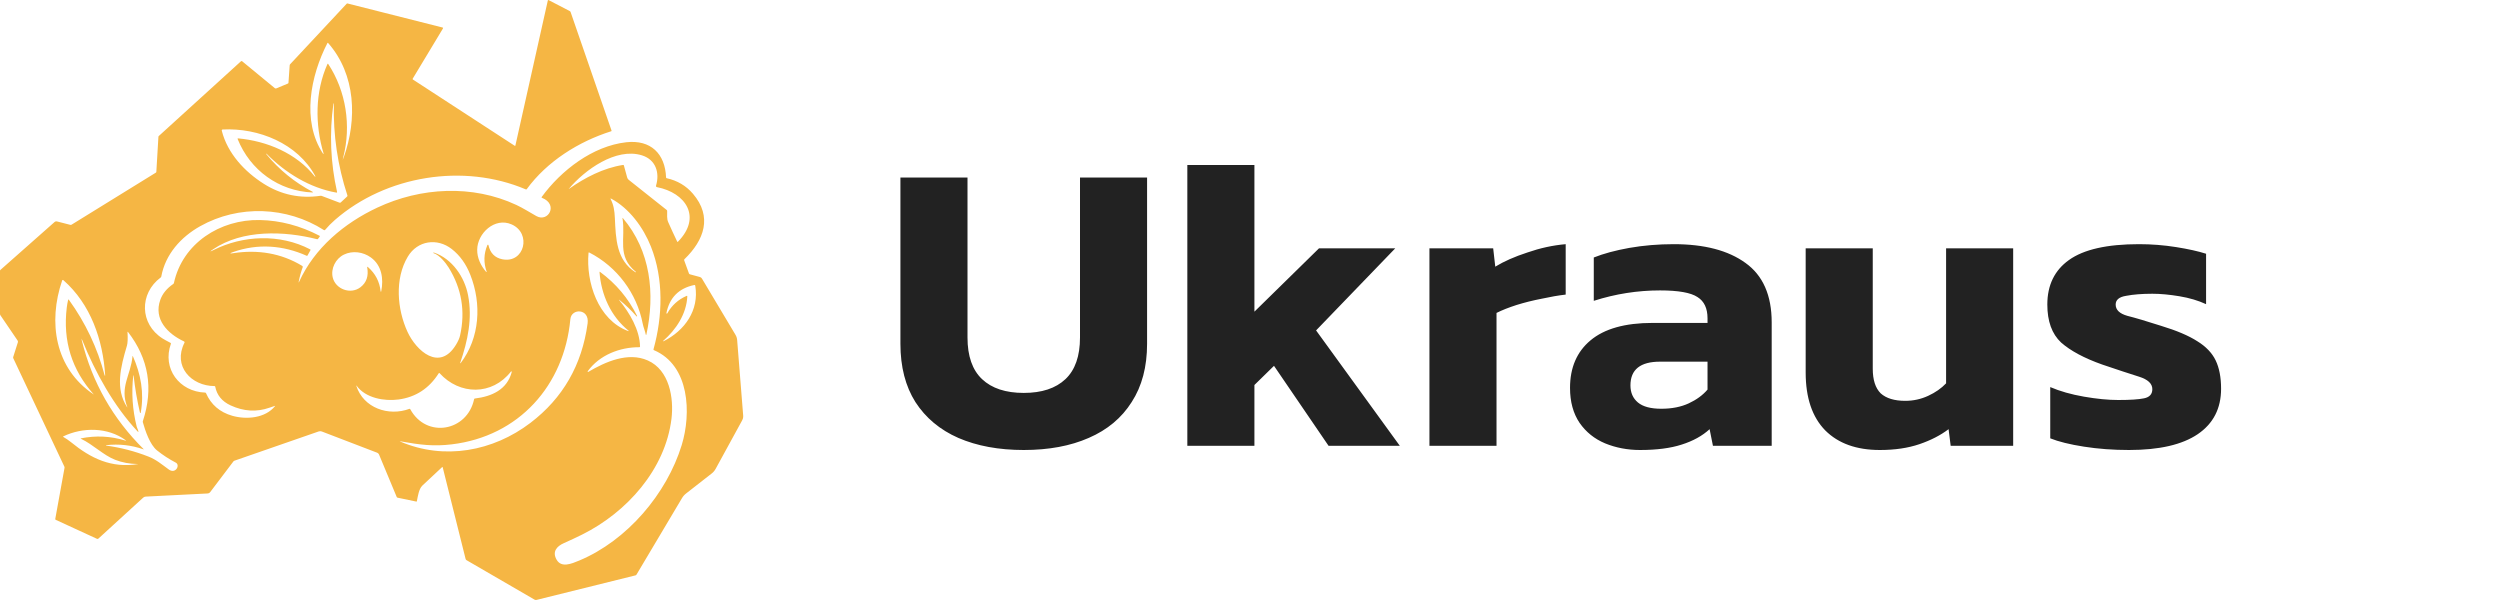
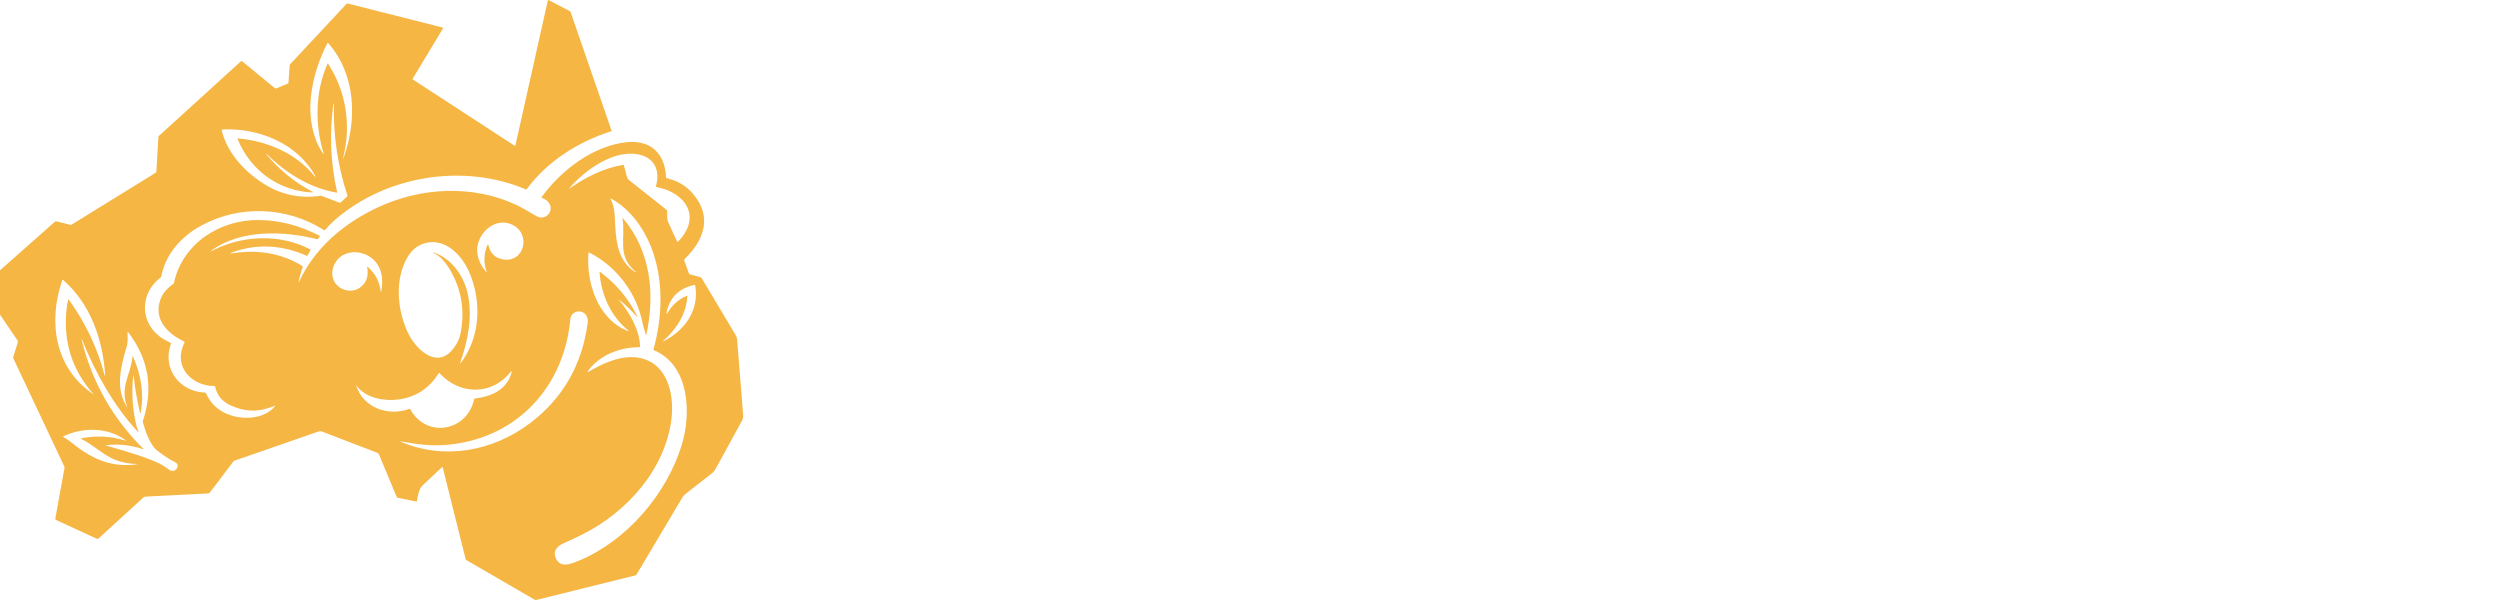
<svg xmlns="http://www.w3.org/2000/svg" width="1200" height="288" viewBox="0 0 1200 288" fill="none">
  <g clip-path="url(#clip0_110_74)">
-     <path d="M143.56 135.298C150.945 119.05 165.173 107.144 181.067 99.676C201.962 89.854 226.756 88.525 247.869 98.381C250.958 99.825 254.271 101.915 257.458 103.713C263.16 106.926 268.184 98.078 260.139 94.962C260.1 94.947 260.065 94.923 260.036 94.892C260.007 94.862 259.986 94.825 259.974 94.785C259.962 94.745 259.959 94.703 259.966 94.662C259.972 94.622 259.989 94.583 260.013 94.55C269.35 81.744 284.543 70.073 300.62 68.28C312.363 66.98 319.259 73.766 319.718 85.18C319.726 85.383 319.827 85.505 320.022 85.547C325.121 86.669 329.319 89.155 332.615 93.004C342.054 104.034 338.035 115.23 328.543 124.411C328.375 124.571 328.331 124.76 328.411 124.978L330.691 131.249C330.727 131.35 330.786 131.44 330.866 131.513C330.945 131.586 331.04 131.639 331.145 131.667L335.939 132.961C336.355 133.072 336.71 133.339 336.927 133.706C342.336 142.754 347.71 151.765 353.05 160.737C353.502 161.497 353.762 162.316 353.831 163.194C354.754 174.923 355.69 186.645 356.639 198.358C356.754 199.767 356.914 200.535 356.214 201.812C351.973 209.543 347.743 217.277 343.524 225.012C343.05 225.89 342.422 226.637 341.641 227.251C337.56 230.466 333.472 233.658 329.376 236.827C328.553 237.461 327.879 238.221 327.355 239.106C320.07 251.358 312.786 263.603 305.501 275.84C305.398 276.011 305.246 276.122 305.047 276.172L257.504 287.964C257.195 288.041 256.867 287.994 256.591 287.832L223.931 268.881C223.822 268.818 223.726 268.733 223.651 268.633C223.575 268.533 223.52 268.419 223.489 268.297L212.504 224.331C212.451 224.121 212.345 224.09 212.188 224.239C209.007 227.171 205.853 230.121 202.726 233.087C201.037 234.685 200.538 238.356 200.096 240.573C200.061 240.729 199.968 240.79 199.814 240.756L190.823 238.883C190.732 238.863 190.648 238.823 190.578 238.765C190.508 238.707 190.454 238.634 190.421 238.551L181.974 218.271C181.771 217.786 181.425 217.45 180.935 217.263L154.47 207.115C153.996 206.93 153.471 206.92 152.989 207.086L112.531 221.135C112.325 221.206 112.145 221.337 112.014 221.513L100.909 236.186C100.758 236.385 100.564 236.549 100.341 236.667C100.118 236.784 99.871 236.853 99.617 236.867L69.926 238.368C69.484 238.39 69.064 238.566 68.737 238.866L47.222 258.533C47.133 258.614 47.022 258.667 46.903 258.686C46.783 258.704 46.66 258.687 46.55 258.636L26.746 249.512C26.566 249.428 26.493 249.287 26.528 249.089L30.972 224.583C31.01 224.373 30.985 224.172 30.898 223.981L6.379 171.968C6.284 171.766 6.27 171.56 6.339 171.35L8.578 164.3C8.622 164.16 8.633 164.013 8.611 163.868C8.589 163.724 8.535 163.585 8.452 163.463L0.132 151.236C0.046 151.113 -4.68161e-05 150.967 3.56756e-08 150.818V129.966C3.56756e-08 129.809 0.059 129.68 0.178 129.577L26.178 106.582C26.338 106.44 26.532 106.339 26.741 106.289C26.95 106.239 27.169 106.242 27.378 106.296L33.751 107.928C33.856 107.955 33.966 107.961 34.074 107.944C34.181 107.927 34.285 107.889 34.377 107.831L74.829 82.855C74.959 82.775 75.03 82.659 75.042 82.506L76.041 65.68C76.048 65.516 76.114 65.38 76.236 65.273L115.672 29.405C115.745 29.338 115.839 29.299 115.938 29.296C116.038 29.293 116.134 29.325 116.212 29.387L131.939 42.331C132.031 42.407 132.142 42.457 132.26 42.475C132.379 42.493 132.5 42.479 132.611 42.434L138.238 40.08C138.375 40.023 138.45 39.919 138.462 39.771L139.047 31.346C139.063 31.144 139.139 30.97 139.277 30.825L166.385 1.8C166.438 1.741 166.507 1.698 166.584 1.675C166.661 1.651 166.743 1.649 166.821 1.669L212.412 13.203C212.692 13.275 212.757 13.436 212.608 13.684L198.109 37.749C198.002 37.925 198.036 38.07 198.212 38.184L247.059 69.969C247.235 70.084 247.346 70.038 247.392 69.832L262.953 0.237C263.007 0.004 263.139 -0.057 263.349 0.054L273.49 5.322C273.677 5.418 273.819 5.582 273.886 5.781L293.535 62.667C293.546 62.701 293.551 62.736 293.549 62.772C293.546 62.807 293.537 62.841 293.521 62.873C293.504 62.904 293.482 62.932 293.455 62.955C293.428 62.978 293.396 62.995 293.362 63.005C277.733 67.942 262.574 77.466 252.841 90.787C252.723 90.948 252.572 90.988 252.388 90.907C222.489 78.211 185.276 84.258 160.815 105.523C159.07 107.039 157.473 108.654 156.026 110.368C155.965 110.443 155.878 110.492 155.782 110.507C155.685 110.521 155.587 110.501 155.504 110.448C137.704 99.08 114.604 98.198 96.097 108.57C86.796 113.787 79.371 122.068 77.413 132.744C77.379 132.931 77.285 133.08 77.132 133.19C66.773 140.922 67.02 155.509 78.073 162.496C78.847 162.984 80.108 163.679 81.857 164.58C82.041 164.676 82.099 164.821 82.03 165.016C77.769 176.922 86.089 188.021 98.463 188.439C98.551 188.441 98.636 188.467 98.709 188.516C98.782 188.565 98.841 188.633 98.877 188.714C101.307 194.243 105.512 197.862 111.492 199.573C118.261 201.503 127.322 200.758 132.008 194.945C132.115 194.811 132.086 194.771 131.922 194.825C131.072 195.1 130.231 195.384 129.401 195.678C123.215 197.866 116.964 197.496 110.648 194.567C106.548 192.662 104.102 189.672 103.309 185.599C103.275 185.411 103.162 185.318 102.971 185.318C91.751 185.272 82.851 175.748 88.535 164.534C88.565 164.476 88.583 164.413 88.587 164.348C88.592 164.283 88.583 164.217 88.562 164.155C88.54 164.094 88.507 164.036 88.463 163.987C88.419 163.938 88.365 163.898 88.306 163.87C80.456 160.211 73.606 153.241 76.954 143.894C78.01 140.947 80.083 138.415 83.172 136.3C83.333 136.189 83.434 136.039 83.477 135.848C87.605 116.811 105.646 105.214 124.75 105.615C134.557 105.821 144.091 108.331 153.351 113.146C153.565 113.253 153.599 113.401 153.454 113.592L152.627 114.68C152.579 114.743 152.514 114.79 152.44 114.816C152.367 114.841 152.288 114.844 152.214 114.824C136.446 110.826 116.453 110.099 102.322 119.634C100.477 120.879 100.549 121.001 102.54 120.001C116.573 112.951 134.281 112.092 148.895 119.697C149.071 119.793 149.111 119.926 149.015 120.098L147.603 122.647C147.511 122.807 147.381 122.849 147.212 122.773C135.912 117.71 123.745 116.782 111.871 120.986C110.041 121.639 110.087 121.818 112.008 121.524C123.745 119.726 134.988 121.501 145.099 127.652C145.196 127.711 145.27 127.801 145.308 127.907C145.346 128.014 145.345 128.13 145.306 128.236C144.475 130.52 143.832 132.854 143.377 135.241C143.281 135.756 143.342 135.775 143.56 135.298ZM157.186 30.705C157.201 30.673 157.223 30.646 157.251 30.627C157.28 30.607 157.313 30.595 157.347 30.592C157.382 30.589 157.416 30.595 157.447 30.61C157.479 30.625 157.505 30.648 157.525 30.676C166.172 43.814 168.618 60.417 164.794 75.33C164.327 77.147 164.408 77.172 165.035 75.404C171.426 57.439 170.892 35.859 157.49 20.625C157.36 20.48 157.251 20.493 157.163 20.665C149.107 36.283 144.617 58.023 155.085 73.806C155.101 73.834 155.127 73.854 155.158 73.863C155.188 73.873 155.221 73.87 155.251 73.856C155.28 73.842 155.304 73.818 155.318 73.787C155.331 73.757 155.334 73.724 155.326 73.692C151.151 59.804 151.192 44.117 157.186 30.705ZM114.288 66.419C128.069 67.69 142.251 73.509 151.117 84.734C151.138 84.766 151.171 84.788 151.209 84.795C151.247 84.803 151.286 84.795 151.318 84.774C151.35 84.752 151.372 84.719 151.38 84.682C151.387 84.644 151.379 84.605 151.358 84.573C142.883 68.824 124.049 61.287 106.869 62.158C106.802 62.161 106.737 62.179 106.678 62.21C106.618 62.242 106.567 62.286 106.527 62.339C106.486 62.393 106.459 62.455 106.446 62.521C106.432 62.586 106.434 62.654 106.45 62.719C109.206 73.703 117.567 82.517 126.662 88.25C134.984 93.496 144.049 95.405 153.856 93.977C154.047 93.95 154.235 93.971 154.419 94.04L162.98 97.287C163.077 97.323 163.182 97.332 163.284 97.312C163.386 97.291 163.482 97.243 163.56 97.173L166.62 94.321C166.777 94.176 166.821 94 166.752 93.794C162.063 79.476 159.896 64.769 160.252 49.673C160.252 49.638 160.235 49.627 160.201 49.638C160.166 49.65 160.13 49.661 160.092 49.673C160.065 49.684 160.046 49.72 160.034 49.782C158.059 64.011 158.647 78.136 161.797 92.156C161.854 92.404 161.759 92.505 161.51 92.46C148.654 90.203 136.929 82.935 127.919 73.772C127.831 73.684 127.789 73.701 127.793 73.824C127.793 73.912 127.835 74.007 127.919 74.11C134.059 81.563 141.446 87.555 150.078 92.087C150.111 92.104 150.137 92.131 150.152 92.165C150.167 92.198 150.171 92.236 150.161 92.272C150.152 92.307 150.13 92.338 150.1 92.36C150.071 92.382 150.034 92.393 149.997 92.391C133.839 91.715 120.076 81.71 114.064 66.722C113.972 66.497 114.047 66.396 114.288 66.419ZM314.895 89.115C316.755 82.912 314.763 76.613 308.114 74.557C295.642 70.708 280.592 81.595 272.996 90.701C272.991 90.704 272.987 90.708 272.987 90.713C272.986 90.718 272.987 90.722 272.991 90.726C272.995 90.73 273.001 90.733 273.007 90.733C273.013 90.734 273.019 90.733 273.024 90.73C280.667 85.295 289.693 80.616 299.064 79.173C299.275 79.138 299.409 79.224 299.466 79.43L301.051 85.209C301.166 85.644 301.42 86.03 301.774 86.309L319.988 100.769C320.149 100.895 320.233 101.06 320.241 101.262C320.309 103.158 319.971 104.887 320.757 106.668C322.147 109.803 323.58 112.907 325.058 115.981C325.146 116.164 325.261 116.183 325.403 116.038C337.093 104.137 329.043 92.46 315.325 89.825C315.249 89.811 315.176 89.781 315.112 89.736C315.047 89.692 314.993 89.634 314.953 89.567C314.912 89.5 314.886 89.425 314.876 89.347C314.866 89.27 314.872 89.19 314.895 89.115ZM298.789 104.704C298.783 104.686 298.784 104.666 298.791 104.648C298.799 104.63 298.813 104.616 298.83 104.607C298.848 104.599 298.868 104.597 298.887 104.602C298.905 104.607 298.921 104.619 298.932 104.635C312.357 120.39 314.51 141.013 310.255 160.634C310.25 160.666 310.233 160.694 310.208 160.714C310.183 160.734 310.152 160.745 310.12 160.744C310.087 160.743 310.056 160.731 310.03 160.71C310.005 160.689 309.987 160.66 309.98 160.629C309.624 158.825 308.843 157.135 308.51 155.388C305.708 140.859 296.216 128.03 282.826 121.198C282.623 121.095 282.512 121.156 282.493 121.381C281.23 135.395 286.977 153.498 301.556 158.928C301.585 158.942 301.618 158.945 301.649 158.935C301.68 158.926 301.706 158.906 301.722 158.878C301.738 158.85 301.743 158.817 301.735 158.786C301.728 158.755 301.709 158.728 301.683 158.71C293.179 151.901 288.556 141.357 287.77 130.642C287.754 130.42 287.837 130.375 288.017 130.504C295.665 136.113 301.595 143.163 305.805 151.654C305.825 151.691 305.83 151.732 305.819 151.771C305.809 151.81 305.784 151.845 305.75 151.867C305.715 151.89 305.673 151.899 305.632 151.894C305.59 151.888 305.552 151.868 305.524 151.838C303.047 149.005 300.343 146.405 297.411 144.037C296.963 143.675 296.921 143.715 297.284 144.158C302.171 150.097 307.08 158.349 307.218 166.35C307.219 166.391 307.211 166.432 307.195 166.47C307.18 166.508 307.157 166.543 307.127 166.572C307.098 166.602 307.063 166.625 307.024 166.641C306.986 166.657 306.944 166.665 306.902 166.665C297.497 166.613 287.741 170.422 282.097 178.205C282.07 178.243 282.057 178.289 282.06 178.336C282.063 178.382 282.082 178.426 282.113 178.46C282.145 178.495 282.187 178.518 282.233 178.526C282.279 178.533 282.326 178.525 282.367 178.503C290.601 173.681 301.413 168.795 310.939 173.022C321.337 177.632 323.508 191.114 322.313 200.981C319.356 225.35 300.816 245.927 279.519 256.545C276.602 257.996 273.654 259.378 270.676 260.692C267.162 262.238 264.974 264.872 267.179 268.669C269.476 272.633 274.202 270.662 278.026 269.065C300.994 259.478 320.051 237.022 327.229 213.627C331.868 198.484 331.11 175.393 313.884 168.079C313.693 167.999 313.624 167.86 313.678 167.661C318.093 151.769 318.616 133.912 312.454 118.386C308.831 109.257 302.119 99.996 293.253 95.289C293.227 95.274 293.198 95.269 293.168 95.272C293.139 95.276 293.112 95.29 293.09 95.31C293.069 95.331 293.055 95.358 293.05 95.387C293.045 95.416 293.05 95.446 293.064 95.472C294.568 98.439 294.964 100.987 295.137 104.692C295.59 114.532 295.837 124.84 305.007 130.682C305.015 130.686 305.022 130.688 305.03 130.688C305.072 130.684 305.12 130.672 305.174 130.653C305.285 130.615 305.296 130.56 305.208 130.487C295.9 122.876 300.425 114.617 298.789 104.704ZM234.456 117.676C235.306 121.467 237.512 123.723 241.076 124.445C251.762 126.604 255.322 111.96 245.532 107.693C237.447 104.166 229.121 112.012 229.053 119.863C229.012 123.832 230.758 127.521 233.365 130.521C233.385 130.543 233.412 130.558 233.441 130.562C233.471 130.567 233.501 130.562 233.527 130.547C233.553 130.532 233.573 130.509 233.584 130.482C233.595 130.454 233.597 130.424 233.589 130.396C232.069 126.077 232.19 121.822 233.95 117.63C233.971 117.577 234.009 117.532 234.058 117.502C234.106 117.472 234.163 117.458 234.22 117.463C234.277 117.469 234.331 117.492 234.374 117.53C234.416 117.569 234.445 117.62 234.456 117.676ZM208.031 121.278C208.092 121.209 208.181 121.194 208.295 121.232C217.075 124.205 223.006 133.007 224.671 141.706C226.819 152.909 224.539 163.469 220.899 174.185C220.884 174.213 220.88 174.246 220.889 174.276C220.899 174.307 220.92 174.333 220.948 174.348C220.976 174.363 221.009 174.366 221.04 174.357C221.07 174.348 221.096 174.327 221.111 174.299C230.39 162.078 231.234 145.824 225.751 131.907C223.703 126.707 220.74 122.59 216.862 119.554C209.857 114.079 200.394 115.442 195.761 123.168C189.358 133.843 190.616 148.504 195.629 159.34C199.803 168.354 210.948 178.503 218.872 165.485C219.89 163.817 220.545 162.331 220.836 161.029C223.431 149.369 221.607 138.507 215.364 128.443C213.94 126.157 210.942 122.389 208.089 121.496C207.955 121.454 207.935 121.381 208.031 121.278ZM176.628 128.208C180.158 131.27 182.185 135.151 182.709 139.851C182.708 139.869 182.711 139.887 182.717 139.904C182.724 139.921 182.733 139.936 182.745 139.95C182.758 139.963 182.773 139.974 182.789 139.981C182.805 139.989 182.823 139.993 182.841 139.994C182.859 139.995 182.877 139.992 182.894 139.986C182.911 139.98 182.927 139.97 182.94 139.958C182.954 139.946 182.964 139.931 182.972 139.914C182.98 139.898 182.984 139.88 182.985 139.862C184.208 133.786 183.237 127.372 178.029 123.592C174.309 120.894 169.233 120.184 165.07 122.212C161.068 124.159 158.673 128.969 159.724 133.242C161.091 138.791 168.257 141.5 172.994 137.898C175.903 135.683 176.994 132.522 176.267 128.414C176.194 128.005 176.315 127.937 176.628 128.208ZM33.085 143.923C41.063 154.953 46.782 167.051 50.242 180.215C50.251 180.244 50.27 180.269 50.296 180.285C50.322 180.301 50.353 180.307 50.383 180.302C50.413 180.297 50.44 180.282 50.46 180.258C50.479 180.235 50.49 180.205 50.489 180.175C49.398 163.131 43.547 145.99 30.398 134.462C30.355 134.424 30.304 134.397 30.248 134.384C30.192 134.37 30.134 134.371 30.079 134.386C30.024 134.401 29.973 134.429 29.931 134.468C29.89 134.507 29.859 134.556 29.841 134.611C22.974 154.621 26.287 176.876 44.983 189.338C44.985 189.341 44.988 189.342 44.991 189.342C44.994 189.342 44.998 189.341 45 189.338C45.002 189.336 45.003 189.333 45.003 189.33C45.003 189.326 45.002 189.323 45 189.321C34.438 177.516 30.119 163.633 32.04 147.674C32.189 146.433 32.406 145.209 32.689 144.003C32.766 143.694 32.898 143.667 33.085 143.923ZM329.91 142.256C329.502 150.721 324.518 158.218 318.34 163.607C318.319 163.627 318.306 163.654 318.302 163.684C318.299 163.713 318.307 163.742 318.323 163.767C318.339 163.791 318.364 163.809 318.392 163.818C318.42 163.826 318.451 163.824 318.478 163.813C328.676 158.704 335.681 148.917 333.728 137.159C333.72 137.102 333.699 137.047 333.668 136.998C333.637 136.949 333.597 136.907 333.549 136.874C333.501 136.841 333.447 136.819 333.39 136.808C333.333 136.797 333.274 136.797 333.217 136.81C325.81 138.379 321.364 142.869 319.879 150.28C319.87 150.332 319.879 150.385 319.905 150.431C319.931 150.477 319.972 150.513 320.021 150.531C320.07 150.55 320.124 150.55 320.172 150.533C320.221 150.515 320.261 150.48 320.287 150.434C322.438 146.59 325.533 143.787 329.571 142.027C329.809 141.924 329.922 142 329.91 142.256ZM192.155 211.966C213.256 220.986 236.655 216.656 254.616 202.974C270.196 191.1 279.341 175.194 282.051 155.257C283.038 147.995 274.259 147.88 273.771 153.189C270.831 185.043 249.04 209.423 216.828 213.289C208.158 214.331 201.807 213.558 192.195 211.834C191.781 211.758 191.768 211.802 192.155 211.966ZM68.875 215.683C63.068 213.652 57.092 212.985 50.948 213.684C50.926 213.689 50.906 213.702 50.891 213.72C50.877 213.739 50.869 213.761 50.869 213.784C50.869 213.807 50.877 213.83 50.891 213.848C50.906 213.866 50.926 213.879 50.948 213.884C57.931 214.828 64.702 216.586 71.263 219.159C75.076 220.654 77.729 222.973 81.019 225.356C84.257 227.704 86.652 223.242 84.367 222.057C81.182 220.4 78.188 218.451 75.386 216.21C71.97 213.472 69.73 206.806 68.57 202.705C68.513 202.503 68.517 202.302 68.582 202.104C73.738 186.473 71.369 172.234 61.473 159.386C61.278 159.134 61.19 159.166 61.209 159.483C61.382 162.568 61.29 164.708 60.934 165.903C57.85 176.281 55.22 186.589 61.014 195.461C61.021 195.471 61.032 195.479 61.044 195.482C61.056 195.486 61.069 195.484 61.081 195.479C61.092 195.473 61.101 195.463 61.105 195.451C61.11 195.44 61.11 195.427 61.106 195.415C57.328 185.856 62.765 180.095 63.609 171.017C63.632 170.777 63.694 170.767 63.793 170.989C67.606 179.614 69.265 188.657 67.548 198.095C67.541 198.137 67.52 198.176 67.487 198.204C67.455 198.232 67.413 198.248 67.37 198.249C67.327 198.25 67.285 198.235 67.251 198.208C67.218 198.181 67.195 198.143 67.187 198.101C65.805 192.213 64.787 186.265 64.132 180.255C64.127 180.237 64.116 180.221 64.101 180.209C64.086 180.198 64.068 180.191 64.049 180.191C64.03 180.191 64.011 180.198 63.996 180.209C63.981 180.221 63.97 180.237 63.965 180.255C63.035 188.533 63.588 196.72 65.625 204.819C65.768 205.403 66.268 206.267 66.406 206.995C66.482 207.392 66.383 207.443 66.107 207.149C54.652 194.934 45.66 178.686 39.551 163.435C39.061 162.209 38.974 162.238 39.292 163.521C44.311 183.649 54.193 201.002 68.938 215.58C69.076 215.709 69.055 215.744 68.875 215.683ZM196.915 196.4C204.655 210.614 224.287 207.104 227.565 191.629C227.607 191.427 227.732 191.312 227.939 191.285C236.086 190.3 243.413 187.019 245.647 178.543C245.659 178.494 245.654 178.442 245.632 178.396C245.611 178.35 245.575 178.313 245.529 178.29C245.484 178.268 245.432 178.261 245.383 178.272C245.333 178.282 245.289 178.309 245.256 178.348C236.236 189.928 220.595 189.705 210.994 179.116C210.849 178.955 210.718 178.967 210.604 179.15C205.991 186.439 199.56 190.64 191.311 191.755C184.489 192.677 175.451 191.102 171.145 185.106C171.136 185.089 171.122 185.077 171.104 185.071C171.086 185.065 171.067 185.066 171.05 185.075C171.033 185.083 171.021 185.098 171.015 185.115C171.009 185.133 171.01 185.152 171.019 185.169C174.441 195.873 186.522 199.962 196.507 196.251C196.687 196.182 196.823 196.232 196.915 196.4ZM38.833 210.414C46.052 208.959 53.174 209.318 60.199 211.491C60.624 211.624 60.656 211.557 60.296 211.29C51.752 205.013 39.66 204.99 30.392 209.452C30.216 209.536 30.212 209.627 30.381 209.727C31.661 210.483 32.821 211.221 34.038 212.212C43.673 220.058 53.44 224.806 66.285 222.761C66.369 222.75 66.369 222.742 66.285 222.738C62.266 222.693 58.583 222.011 55.238 220.694C49.507 218.432 44.741 213.398 38.81 210.591C38.642 210.511 38.649 210.452 38.833 210.414Z" fill="#F5B644" />
-     <path d="M491.4 216C479.4 216 468.933 214.067 460 210.2C451.2 206.333 444.333 200.6 439.4 193C434.6 185.4 432.2 176.067 432.2 165V85.2H464.4V162C464.4 170.933 466.733 177.6 471.4 182C476.067 186.4 482.733 188.6 491.4 188.6C500.067 188.6 506.733 186.4 511.4 182C516.067 177.6 518.4 170.933 518.4 162V85.2H550.6V165C550.6 176.067 548.133 185.4 543.2 193C538.4 200.6 531.533 206.333 522.6 210.2C513.8 214.067 503.4 216 491.4 216ZM569.919 214V79.2H602.119V149.6L633.119 119.2H669.719L631.719 158.6L671.919 214H637.719L611.519 175.6L602.119 184.8V214H569.919ZM686.13 214V119.2H716.73L717.73 128C721.863 125.467 726.996 123.2 733.13 121.2C739.263 119.067 745.396 117.733 751.53 117.2V141.4C748.063 141.8 744.196 142.467 739.93 143.4C735.796 144.2 731.796 145.2 727.93 146.4C724.196 147.6 720.996 148.867 718.33 150.2V214H686.13ZM787.214 216C781.214 216 775.614 214.933 770.414 212.8C765.347 210.667 761.281 207.4 758.214 203C755.147 198.467 753.614 192.867 753.614 186.2C753.614 176.467 756.881 168.867 763.414 163.4C770.081 157.8 780.014 155 793.214 155H819.614V152.8C819.614 148 818.014 144.6 814.814 142.6C811.614 140.467 805.614 139.4 796.814 139.4C786.014 139.4 775.414 141.067 765.014 144.4V123.6C769.681 121.733 775.347 120.2 782.014 119C788.814 117.8 795.947 117.2 803.414 117.2C818.081 117.2 829.547 120.2 837.814 126.2C846.214 132.2 850.414 141.733 850.414 154.8V214H822.214L820.614 206C817.147 209.2 812.681 211.667 807.214 213.4C801.881 215.133 795.214 216 787.214 216ZM797.414 196.2C802.481 196.2 806.881 195.333 810.614 193.6C814.347 191.867 817.347 189.667 819.614 187V173.6H796.814C787.347 173.6 782.614 177.4 782.614 185C782.614 188.467 783.814 191.2 786.214 193.2C788.614 195.2 792.347 196.2 797.414 196.2ZM902.323 216C891.123 216 882.39 212.867 876.123 206.6C869.857 200.2 866.723 190.933 866.723 178.8V119.2H898.923V177C898.923 182.333 900.19 186.267 902.723 188.8C905.39 191.2 909.323 192.4 914.523 192.4C918.39 192.4 922.057 191.6 925.523 190C928.99 188.4 931.857 186.4 934.123 184V119.2H966.323V214H936.323L935.323 206C931.457 208.933 926.79 211.333 921.323 213.2C915.857 215.067 909.523 216 902.323 216ZM1021.92 216C1014.32 216 1007.12 215.467 1000.32 214.4C993.516 213.333 988.116 212 984.116 210.4V185.8C988.782 187.8 994.182 189.333 1000.32 190.4C1006.45 191.467 1011.92 192 1016.72 192C1022.45 192 1026.58 191.733 1029.12 191.2C1031.78 190.667 1033.12 189.2 1033.12 186.8C1033.12 184.133 1030.98 182.133 1026.72 180.8C1022.45 179.467 1016.58 177.533 1009.12 175C1000.45 171.933 993.849 168.4 989.316 164.4C984.916 160.267 982.716 154.2 982.716 146.2C982.716 136.867 986.182 129.733 993.116 124.8C1000.18 119.733 1011.38 117.2 1026.72 117.2C1032.72 117.2 1038.65 117.667 1044.52 118.6C1050.38 119.533 1055.18 120.6 1058.92 121.8V146C1055.18 144.267 1050.92 143 1046.12 142.2C1041.32 141.4 1036.98 141 1033.12 141C1028.18 141 1023.98 141.333 1020.52 142C1017.18 142.533 1015.52 143.933 1015.52 146.2C1015.52 148.733 1017.38 150.533 1021.12 151.6C1024.85 152.533 1030.25 154.133 1037.32 156.4C1044.78 158.667 1050.58 161.133 1054.72 163.8C1058.85 166.333 1061.78 169.4 1063.52 173C1065.25 176.6 1066.12 181.133 1066.12 186.6C1066.12 196.067 1062.38 203.333 1054.92 208.4C1047.45 213.467 1036.45 216 1021.92 216Z" fill="#222222" />
+     <path d="M143.56 135.298C150.945 119.05 165.173 107.144 181.067 99.676C201.962 89.854 226.756 88.525 247.869 98.381C250.958 99.825 254.271 101.915 257.458 103.713C263.16 106.926 268.184 98.078 260.139 94.962C260.1 94.947 260.065 94.923 260.036 94.892C260.007 94.862 259.986 94.825 259.974 94.785C259.962 94.745 259.959 94.703 259.966 94.662C259.972 94.622 259.989 94.583 260.013 94.55C269.35 81.744 284.543 70.073 300.62 68.28C312.363 66.98 319.259 73.766 319.718 85.18C319.726 85.383 319.827 85.505 320.022 85.547C325.121 86.669 329.319 89.155 332.615 93.004C342.054 104.034 338.035 115.23 328.543 124.411C328.375 124.571 328.331 124.76 328.411 124.978L330.691 131.249C330.727 131.35 330.786 131.44 330.866 131.513C330.945 131.586 331.04 131.639 331.145 131.667L335.939 132.961C336.355 133.072 336.71 133.339 336.927 133.706C342.336 142.754 347.71 151.765 353.05 160.737C353.502 161.497 353.762 162.316 353.831 163.194C354.754 174.923 355.69 186.645 356.639 198.358C356.754 199.767 356.914 200.535 356.214 201.812C351.973 209.543 347.743 217.277 343.524 225.012C343.05 225.89 342.422 226.637 341.641 227.251C337.56 230.466 333.472 233.658 329.376 236.827C328.553 237.461 327.879 238.221 327.355 239.106C320.07 251.358 312.786 263.603 305.501 275.84C305.398 276.011 305.246 276.122 305.047 276.172L257.504 287.964C257.195 288.041 256.867 287.994 256.591 287.832L223.931 268.881C223.822 268.818 223.726 268.733 223.651 268.633C223.575 268.533 223.52 268.419 223.489 268.297L212.504 224.331C212.451 224.121 212.345 224.09 212.188 224.239C209.007 227.171 205.853 230.121 202.726 233.087C201.037 234.685 200.538 238.356 200.096 240.573C200.061 240.729 199.968 240.79 199.814 240.756L190.823 238.883C190.732 238.863 190.648 238.823 190.578 238.765C190.508 238.707 190.454 238.634 190.421 238.551L181.974 218.271C181.771 217.786 181.425 217.45 180.935 217.263L154.47 207.115C153.996 206.93 153.471 206.92 152.989 207.086L112.531 221.135C112.325 221.206 112.145 221.337 112.014 221.513L100.909 236.186C100.758 236.385 100.564 236.549 100.341 236.667C100.118 236.784 99.871 236.853 99.617 236.867L69.926 238.368C69.484 238.39 69.064 238.566 68.737 238.866L47.222 258.533C47.133 258.614 47.022 258.667 46.903 258.686C46.783 258.704 46.66 258.687 46.55 258.636L26.746 249.512C26.566 249.428 26.493 249.287 26.528 249.089L30.972 224.583C31.01 224.373 30.985 224.172 30.898 223.981L6.379 171.968C6.284 171.766 6.27 171.56 6.339 171.35L8.578 164.3C8.622 164.16 8.633 164.013 8.611 163.868C8.589 163.724 8.535 163.585 8.452 163.463L0.132 151.236C0.046 151.113 -4.68161e-05 150.967 3.56756e-08 150.818V129.966C3.56756e-08 129.809 0.059 129.68 0.178 129.577L26.178 106.582C26.338 106.44 26.532 106.339 26.741 106.289C26.95 106.239 27.169 106.242 27.378 106.296L33.751 107.928C33.856 107.955 33.966 107.961 34.074 107.944C34.181 107.927 34.285 107.889 34.377 107.831L74.829 82.855C74.959 82.775 75.03 82.659 75.042 82.506L76.041 65.68C76.048 65.516 76.114 65.38 76.236 65.273L115.672 29.405C115.745 29.338 115.839 29.299 115.938 29.296C116.038 29.293 116.134 29.325 116.212 29.387L131.939 42.331C132.031 42.407 132.142 42.457 132.26 42.475C132.379 42.493 132.5 42.479 132.611 42.434L138.238 40.08C138.375 40.023 138.45 39.919 138.462 39.771L139.047 31.346C139.063 31.144 139.139 30.97 139.277 30.825L166.385 1.8C166.438 1.741 166.507 1.698 166.584 1.675C166.661 1.651 166.743 1.649 166.821 1.669L212.412 13.203C212.692 13.275 212.757 13.436 212.608 13.684L198.109 37.749C198.002 37.925 198.036 38.07 198.212 38.184L247.059 69.969C247.235 70.084 247.346 70.038 247.392 69.832L262.953 0.237C263.007 0.004 263.139 -0.057 263.349 0.054L273.49 5.322C273.677 5.418 273.819 5.582 273.886 5.781L293.535 62.667C293.546 62.701 293.551 62.736 293.549 62.772C293.546 62.807 293.537 62.841 293.521 62.873C293.504 62.904 293.482 62.932 293.455 62.955C293.428 62.978 293.396 62.995 293.362 63.005C277.733 67.942 262.574 77.466 252.841 90.787C252.723 90.948 252.572 90.988 252.388 90.907C222.489 78.211 185.276 84.258 160.815 105.523C159.07 107.039 157.473 108.654 156.026 110.368C155.965 110.443 155.878 110.492 155.782 110.507C155.685 110.521 155.587 110.501 155.504 110.448C137.704 99.08 114.604 98.198 96.097 108.57C86.796 113.787 79.371 122.068 77.413 132.744C77.379 132.931 77.285 133.08 77.132 133.19C66.773 140.922 67.02 155.509 78.073 162.496C78.847 162.984 80.108 163.679 81.857 164.58C82.041 164.676 82.099 164.821 82.03 165.016C77.769 176.922 86.089 188.021 98.463 188.439C98.551 188.441 98.636 188.467 98.709 188.516C98.782 188.565 98.841 188.633 98.877 188.714C101.307 194.243 105.512 197.862 111.492 199.573C118.261 201.503 127.322 200.758 132.008 194.945C132.115 194.811 132.086 194.771 131.922 194.825C131.072 195.1 130.231 195.384 129.401 195.678C123.215 197.866 116.964 197.496 110.648 194.567C106.548 192.662 104.102 189.672 103.309 185.599C103.275 185.411 103.162 185.318 102.971 185.318C91.751 185.272 82.851 175.748 88.535 164.534C88.565 164.476 88.583 164.413 88.587 164.348C88.592 164.283 88.583 164.217 88.562 164.155C88.54 164.094 88.507 164.036 88.463 163.987C88.419 163.938 88.365 163.898 88.306 163.87C80.456 160.211 73.606 153.241 76.954 143.894C78.01 140.947 80.083 138.415 83.172 136.3C83.333 136.189 83.434 136.039 83.477 135.848C87.605 116.811 105.646 105.214 124.75 105.615C134.557 105.821 144.091 108.331 153.351 113.146C153.565 113.253 153.599 113.401 153.454 113.592L152.627 114.68C152.579 114.743 152.514 114.79 152.44 114.816C152.367 114.841 152.288 114.844 152.214 114.824C136.446 110.826 116.453 110.099 102.322 119.634C100.477 120.879 100.549 121.001 102.54 120.001C116.573 112.951 134.281 112.092 148.895 119.697C149.071 119.793 149.111 119.926 149.015 120.098L147.603 122.647C147.511 122.807 147.381 122.849 147.212 122.773C135.912 117.71 123.745 116.782 111.871 120.986C110.041 121.639 110.087 121.818 112.008 121.524C123.745 119.726 134.988 121.501 145.099 127.652C145.196 127.711 145.27 127.801 145.308 127.907C145.346 128.014 145.345 128.13 145.306 128.236C144.475 130.52 143.832 132.854 143.377 135.241C143.281 135.756 143.342 135.775 143.56 135.298ZM157.186 30.705C157.201 30.673 157.223 30.646 157.251 30.627C157.28 30.607 157.313 30.595 157.347 30.592C157.382 30.589 157.416 30.595 157.447 30.61C157.479 30.625 157.505 30.648 157.525 30.676C166.172 43.814 168.618 60.417 164.794 75.33C164.327 77.147 164.408 77.172 165.035 75.404C171.426 57.439 170.892 35.859 157.49 20.625C157.36 20.48 157.251 20.493 157.163 20.665C149.107 36.283 144.617 58.023 155.085 73.806C155.101 73.834 155.127 73.854 155.158 73.863C155.188 73.873 155.221 73.87 155.251 73.856C155.28 73.842 155.304 73.818 155.318 73.787C155.331 73.757 155.334 73.724 155.326 73.692C151.151 59.804 151.192 44.117 157.186 30.705ZM114.288 66.419C128.069 67.69 142.251 73.509 151.117 84.734C151.138 84.766 151.171 84.788 151.209 84.795C151.247 84.803 151.286 84.795 151.318 84.774C151.35 84.752 151.372 84.719 151.38 84.682C151.387 84.644 151.379 84.605 151.358 84.573C142.883 68.824 124.049 61.287 106.869 62.158C106.802 62.161 106.737 62.179 106.678 62.21C106.618 62.242 106.567 62.286 106.527 62.339C106.486 62.393 106.459 62.455 106.446 62.521C106.432 62.586 106.434 62.654 106.45 62.719C109.206 73.703 117.567 82.517 126.662 88.25C134.984 93.496 144.049 95.405 153.856 93.977C154.047 93.95 154.235 93.971 154.419 94.04L162.98 97.287C163.077 97.323 163.182 97.332 163.284 97.312C163.386 97.291 163.482 97.243 163.56 97.173L166.62 94.321C166.777 94.176 166.821 94 166.752 93.794C162.063 79.476 159.896 64.769 160.252 49.673C160.252 49.638 160.235 49.627 160.201 49.638C160.166 49.65 160.13 49.661 160.092 49.673C160.065 49.684 160.046 49.72 160.034 49.782C158.059 64.011 158.647 78.136 161.797 92.156C161.854 92.404 161.759 92.505 161.51 92.46C148.654 90.203 136.929 82.935 127.919 73.772C127.831 73.684 127.789 73.701 127.793 73.824C127.793 73.912 127.835 74.007 127.919 74.11C134.059 81.563 141.446 87.555 150.078 92.087C150.111 92.104 150.137 92.131 150.152 92.165C150.167 92.198 150.171 92.236 150.161 92.272C150.152 92.307 150.13 92.338 150.1 92.36C150.071 92.382 150.034 92.393 149.997 92.391C133.839 91.715 120.076 81.71 114.064 66.722C113.972 66.497 114.047 66.396 114.288 66.419ZM314.895 89.115C316.755 82.912 314.763 76.613 308.114 74.557C295.642 70.708 280.592 81.595 272.996 90.701C272.991 90.704 272.987 90.708 272.987 90.713C272.986 90.718 272.987 90.722 272.991 90.726C272.995 90.73 273.001 90.733 273.007 90.733C273.013 90.734 273.019 90.733 273.024 90.73C280.667 85.295 289.693 80.616 299.064 79.173C299.275 79.138 299.409 79.224 299.466 79.43L301.051 85.209C301.166 85.644 301.42 86.03 301.774 86.309L319.988 100.769C320.149 100.895 320.233 101.06 320.241 101.262C320.309 103.158 319.971 104.887 320.757 106.668C322.147 109.803 323.58 112.907 325.058 115.981C325.146 116.164 325.261 116.183 325.403 116.038C337.093 104.137 329.043 92.46 315.325 89.825C315.249 89.811 315.176 89.781 315.112 89.736C315.047 89.692 314.993 89.634 314.953 89.567C314.912 89.5 314.886 89.425 314.876 89.347C314.866 89.27 314.872 89.19 314.895 89.115ZM298.789 104.704C298.783 104.686 298.784 104.666 298.791 104.648C298.799 104.63 298.813 104.616 298.83 104.607C298.848 104.599 298.868 104.597 298.887 104.602C298.905 104.607 298.921 104.619 298.932 104.635C312.357 120.39 314.51 141.013 310.255 160.634C310.25 160.666 310.233 160.694 310.208 160.714C310.183 160.734 310.152 160.745 310.12 160.744C310.087 160.743 310.056 160.731 310.03 160.71C310.005 160.689 309.987 160.66 309.98 160.629C309.624 158.825 308.843 157.135 308.51 155.388C305.708 140.859 296.216 128.03 282.826 121.198C282.623 121.095 282.512 121.156 282.493 121.381C281.23 135.395 286.977 153.498 301.556 158.928C301.585 158.942 301.618 158.945 301.649 158.935C301.68 158.926 301.706 158.906 301.722 158.878C301.738 158.85 301.743 158.817 301.735 158.786C301.728 158.755 301.709 158.728 301.683 158.71C293.179 151.901 288.556 141.357 287.77 130.642C287.754 130.42 287.837 130.375 288.017 130.504C295.665 136.113 301.595 143.163 305.805 151.654C305.825 151.691 305.83 151.732 305.819 151.771C305.809 151.81 305.784 151.845 305.75 151.867C305.715 151.89 305.673 151.899 305.632 151.894C305.59 151.888 305.552 151.868 305.524 151.838C303.047 149.005 300.343 146.405 297.411 144.037C296.963 143.675 296.921 143.715 297.284 144.158C302.171 150.097 307.08 158.349 307.218 166.35C307.219 166.391 307.211 166.432 307.195 166.47C307.18 166.508 307.157 166.543 307.127 166.572C307.098 166.602 307.063 166.625 307.024 166.641C306.986 166.657 306.944 166.665 306.902 166.665C297.497 166.613 287.741 170.422 282.097 178.205C282.07 178.243 282.057 178.289 282.06 178.336C282.063 178.382 282.082 178.426 282.113 178.46C282.145 178.495 282.187 178.518 282.233 178.526C282.279 178.533 282.326 178.525 282.367 178.503C290.601 173.681 301.413 168.795 310.939 173.022C321.337 177.632 323.508 191.114 322.313 200.981C319.356 225.35 300.816 245.927 279.519 256.545C276.602 257.996 273.654 259.378 270.676 260.692C267.162 262.238 264.974 264.872 267.179 268.669C269.476 272.633 274.202 270.662 278.026 269.065C300.994 259.478 320.051 237.022 327.229 213.627C331.868 198.484 331.11 175.393 313.884 168.079C313.693 167.999 313.624 167.86 313.678 167.661C318.093 151.769 318.616 133.912 312.454 118.386C308.831 109.257 302.119 99.996 293.253 95.289C293.227 95.274 293.198 95.269 293.168 95.272C293.139 95.276 293.112 95.29 293.09 95.31C293.069 95.331 293.055 95.358 293.05 95.387C293.045 95.416 293.05 95.446 293.064 95.472C294.568 98.439 294.964 100.987 295.137 104.692C295.59 114.532 295.837 124.84 305.007 130.682C305.015 130.686 305.022 130.688 305.03 130.688C305.072 130.684 305.12 130.672 305.174 130.653C305.285 130.615 305.296 130.56 305.208 130.487C295.9 122.876 300.425 114.617 298.789 104.704ZM234.456 117.676C235.306 121.467 237.512 123.723 241.076 124.445C251.762 126.604 255.322 111.96 245.532 107.693C237.447 104.166 229.121 112.012 229.053 119.863C229.012 123.832 230.758 127.521 233.365 130.521C233.385 130.543 233.412 130.558 233.441 130.562C233.471 130.567 233.501 130.562 233.527 130.547C233.553 130.532 233.573 130.509 233.584 130.482C233.595 130.454 233.597 130.424 233.589 130.396C232.069 126.077 232.19 121.822 233.95 117.63C233.971 117.577 234.009 117.532 234.058 117.502C234.106 117.472 234.163 117.458 234.22 117.463C234.277 117.469 234.331 117.492 234.374 117.53C234.416 117.569 234.445 117.62 234.456 117.676ZM208.031 121.278C208.092 121.209 208.181 121.194 208.295 121.232C217.075 124.205 223.006 133.007 224.671 141.706C226.819 152.909 224.539 163.469 220.899 174.185C220.884 174.213 220.88 174.246 220.889 174.276C220.899 174.307 220.92 174.333 220.948 174.348C220.976 174.363 221.009 174.366 221.04 174.357C221.07 174.348 221.096 174.327 221.111 174.299C230.39 162.078 231.234 145.824 225.751 131.907C223.703 126.707 220.74 122.59 216.862 119.554C209.857 114.079 200.394 115.442 195.761 123.168C189.358 133.843 190.616 148.504 195.629 159.34C199.803 168.354 210.948 178.503 218.872 165.485C219.89 163.817 220.545 162.331 220.836 161.029C223.431 149.369 221.607 138.507 215.364 128.443C213.94 126.157 210.942 122.389 208.089 121.496C207.955 121.454 207.935 121.381 208.031 121.278ZM176.628 128.208C180.158 131.27 182.185 135.151 182.709 139.851C182.708 139.869 182.711 139.887 182.717 139.904C182.724 139.921 182.733 139.936 182.745 139.95C182.758 139.963 182.773 139.974 182.789 139.981C182.805 139.989 182.823 139.993 182.841 139.994C182.859 139.995 182.877 139.992 182.894 139.986C182.911 139.98 182.927 139.97 182.94 139.958C182.954 139.946 182.964 139.931 182.972 139.914C182.98 139.898 182.984 139.88 182.985 139.862C184.208 133.786 183.237 127.372 178.029 123.592C174.309 120.894 169.233 120.184 165.07 122.212C161.068 124.159 158.673 128.969 159.724 133.242C161.091 138.791 168.257 141.5 172.994 137.898C175.903 135.683 176.994 132.522 176.267 128.414C176.194 128.005 176.315 127.937 176.628 128.208ZM33.085 143.923C41.063 154.953 46.782 167.051 50.242 180.215C50.251 180.244 50.27 180.269 50.296 180.285C50.322 180.301 50.353 180.307 50.383 180.302C50.413 180.297 50.44 180.282 50.46 180.258C50.479 180.235 50.49 180.205 50.489 180.175C49.398 163.131 43.547 145.99 30.398 134.462C30.355 134.424 30.304 134.397 30.248 134.384C30.192 134.37 30.134 134.371 30.079 134.386C30.024 134.401 29.973 134.429 29.931 134.468C29.89 134.507 29.859 134.556 29.841 134.611C22.974 154.621 26.287 176.876 44.983 189.338C44.985 189.341 44.988 189.342 44.991 189.342C44.994 189.342 44.998 189.341 45 189.338C45.002 189.336 45.003 189.333 45.003 189.33C45.003 189.326 45.002 189.323 45 189.321C34.438 177.516 30.119 163.633 32.04 147.674C32.189 146.433 32.406 145.209 32.689 144.003C32.766 143.694 32.898 143.667 33.085 143.923ZM329.91 142.256C329.502 150.721 324.518 158.218 318.34 163.607C318.319 163.627 318.306 163.654 318.302 163.684C318.299 163.713 318.307 163.742 318.323 163.767C318.339 163.791 318.364 163.809 318.392 163.818C318.42 163.826 318.451 163.824 318.478 163.813C328.676 158.704 335.681 148.917 333.728 137.159C333.72 137.102 333.699 137.047 333.668 136.998C333.637 136.949 333.597 136.907 333.549 136.874C333.501 136.841 333.447 136.819 333.39 136.808C333.333 136.797 333.274 136.797 333.217 136.81C325.81 138.379 321.364 142.869 319.879 150.28C319.87 150.332 319.879 150.385 319.905 150.431C319.931 150.477 319.972 150.513 320.021 150.531C320.07 150.55 320.124 150.55 320.172 150.533C320.221 150.515 320.261 150.48 320.287 150.434C322.438 146.59 325.533 143.787 329.571 142.027C329.809 141.924 329.922 142 329.91 142.256ZM192.155 211.966C213.256 220.986 236.655 216.656 254.616 202.974C270.196 191.1 279.341 175.194 282.051 155.257C283.038 147.995 274.259 147.88 273.771 153.189C270.831 185.043 249.04 209.423 216.828 213.289C208.158 214.331 201.807 213.558 192.195 211.834C191.781 211.758 191.768 211.802 192.155 211.966ZM68.875 215.683C63.068 213.652 57.092 212.985 50.948 213.684C50.926 213.689 50.906 213.702 50.891 213.72C50.877 213.739 50.869 213.761 50.869 213.784C50.869 213.807 50.877 213.83 50.891 213.848C50.906 213.866 50.926 213.879 50.948 213.884C75.076 220.654 77.729 222.973 81.019 225.356C84.257 227.704 86.652 223.242 84.367 222.057C81.182 220.4 78.188 218.451 75.386 216.21C71.97 213.472 69.73 206.806 68.57 202.705C68.513 202.503 68.517 202.302 68.582 202.104C73.738 186.473 71.369 172.234 61.473 159.386C61.278 159.134 61.19 159.166 61.209 159.483C61.382 162.568 61.29 164.708 60.934 165.903C57.85 176.281 55.22 186.589 61.014 195.461C61.021 195.471 61.032 195.479 61.044 195.482C61.056 195.486 61.069 195.484 61.081 195.479C61.092 195.473 61.101 195.463 61.105 195.451C61.11 195.44 61.11 195.427 61.106 195.415C57.328 185.856 62.765 180.095 63.609 171.017C63.632 170.777 63.694 170.767 63.793 170.989C67.606 179.614 69.265 188.657 67.548 198.095C67.541 198.137 67.52 198.176 67.487 198.204C67.455 198.232 67.413 198.248 67.37 198.249C67.327 198.25 67.285 198.235 67.251 198.208C67.218 198.181 67.195 198.143 67.187 198.101C65.805 192.213 64.787 186.265 64.132 180.255C64.127 180.237 64.116 180.221 64.101 180.209C64.086 180.198 64.068 180.191 64.049 180.191C64.03 180.191 64.011 180.198 63.996 180.209C63.981 180.221 63.97 180.237 63.965 180.255C63.035 188.533 63.588 196.72 65.625 204.819C65.768 205.403 66.268 206.267 66.406 206.995C66.482 207.392 66.383 207.443 66.107 207.149C54.652 194.934 45.66 178.686 39.551 163.435C39.061 162.209 38.974 162.238 39.292 163.521C44.311 183.649 54.193 201.002 68.938 215.58C69.076 215.709 69.055 215.744 68.875 215.683ZM196.915 196.4C204.655 210.614 224.287 207.104 227.565 191.629C227.607 191.427 227.732 191.312 227.939 191.285C236.086 190.3 243.413 187.019 245.647 178.543C245.659 178.494 245.654 178.442 245.632 178.396C245.611 178.35 245.575 178.313 245.529 178.29C245.484 178.268 245.432 178.261 245.383 178.272C245.333 178.282 245.289 178.309 245.256 178.348C236.236 189.928 220.595 189.705 210.994 179.116C210.849 178.955 210.718 178.967 210.604 179.15C205.991 186.439 199.56 190.64 191.311 191.755C184.489 192.677 175.451 191.102 171.145 185.106C171.136 185.089 171.122 185.077 171.104 185.071C171.086 185.065 171.067 185.066 171.05 185.075C171.033 185.083 171.021 185.098 171.015 185.115C171.009 185.133 171.01 185.152 171.019 185.169C174.441 195.873 186.522 199.962 196.507 196.251C196.687 196.182 196.823 196.232 196.915 196.4ZM38.833 210.414C46.052 208.959 53.174 209.318 60.199 211.491C60.624 211.624 60.656 211.557 60.296 211.29C51.752 205.013 39.66 204.99 30.392 209.452C30.216 209.536 30.212 209.627 30.381 209.727C31.661 210.483 32.821 211.221 34.038 212.212C43.673 220.058 53.44 224.806 66.285 222.761C66.369 222.75 66.369 222.742 66.285 222.738C62.266 222.693 58.583 222.011 55.238 220.694C49.507 218.432 44.741 213.398 38.81 210.591C38.642 210.511 38.649 210.452 38.833 210.414Z" fill="#F5B644" />
  </g>
  <defs>
    <clipPath id="clip0_110_74">
      <rect width="1200" height="288" fill="white" />
    </clipPath>
  </defs>
</svg>